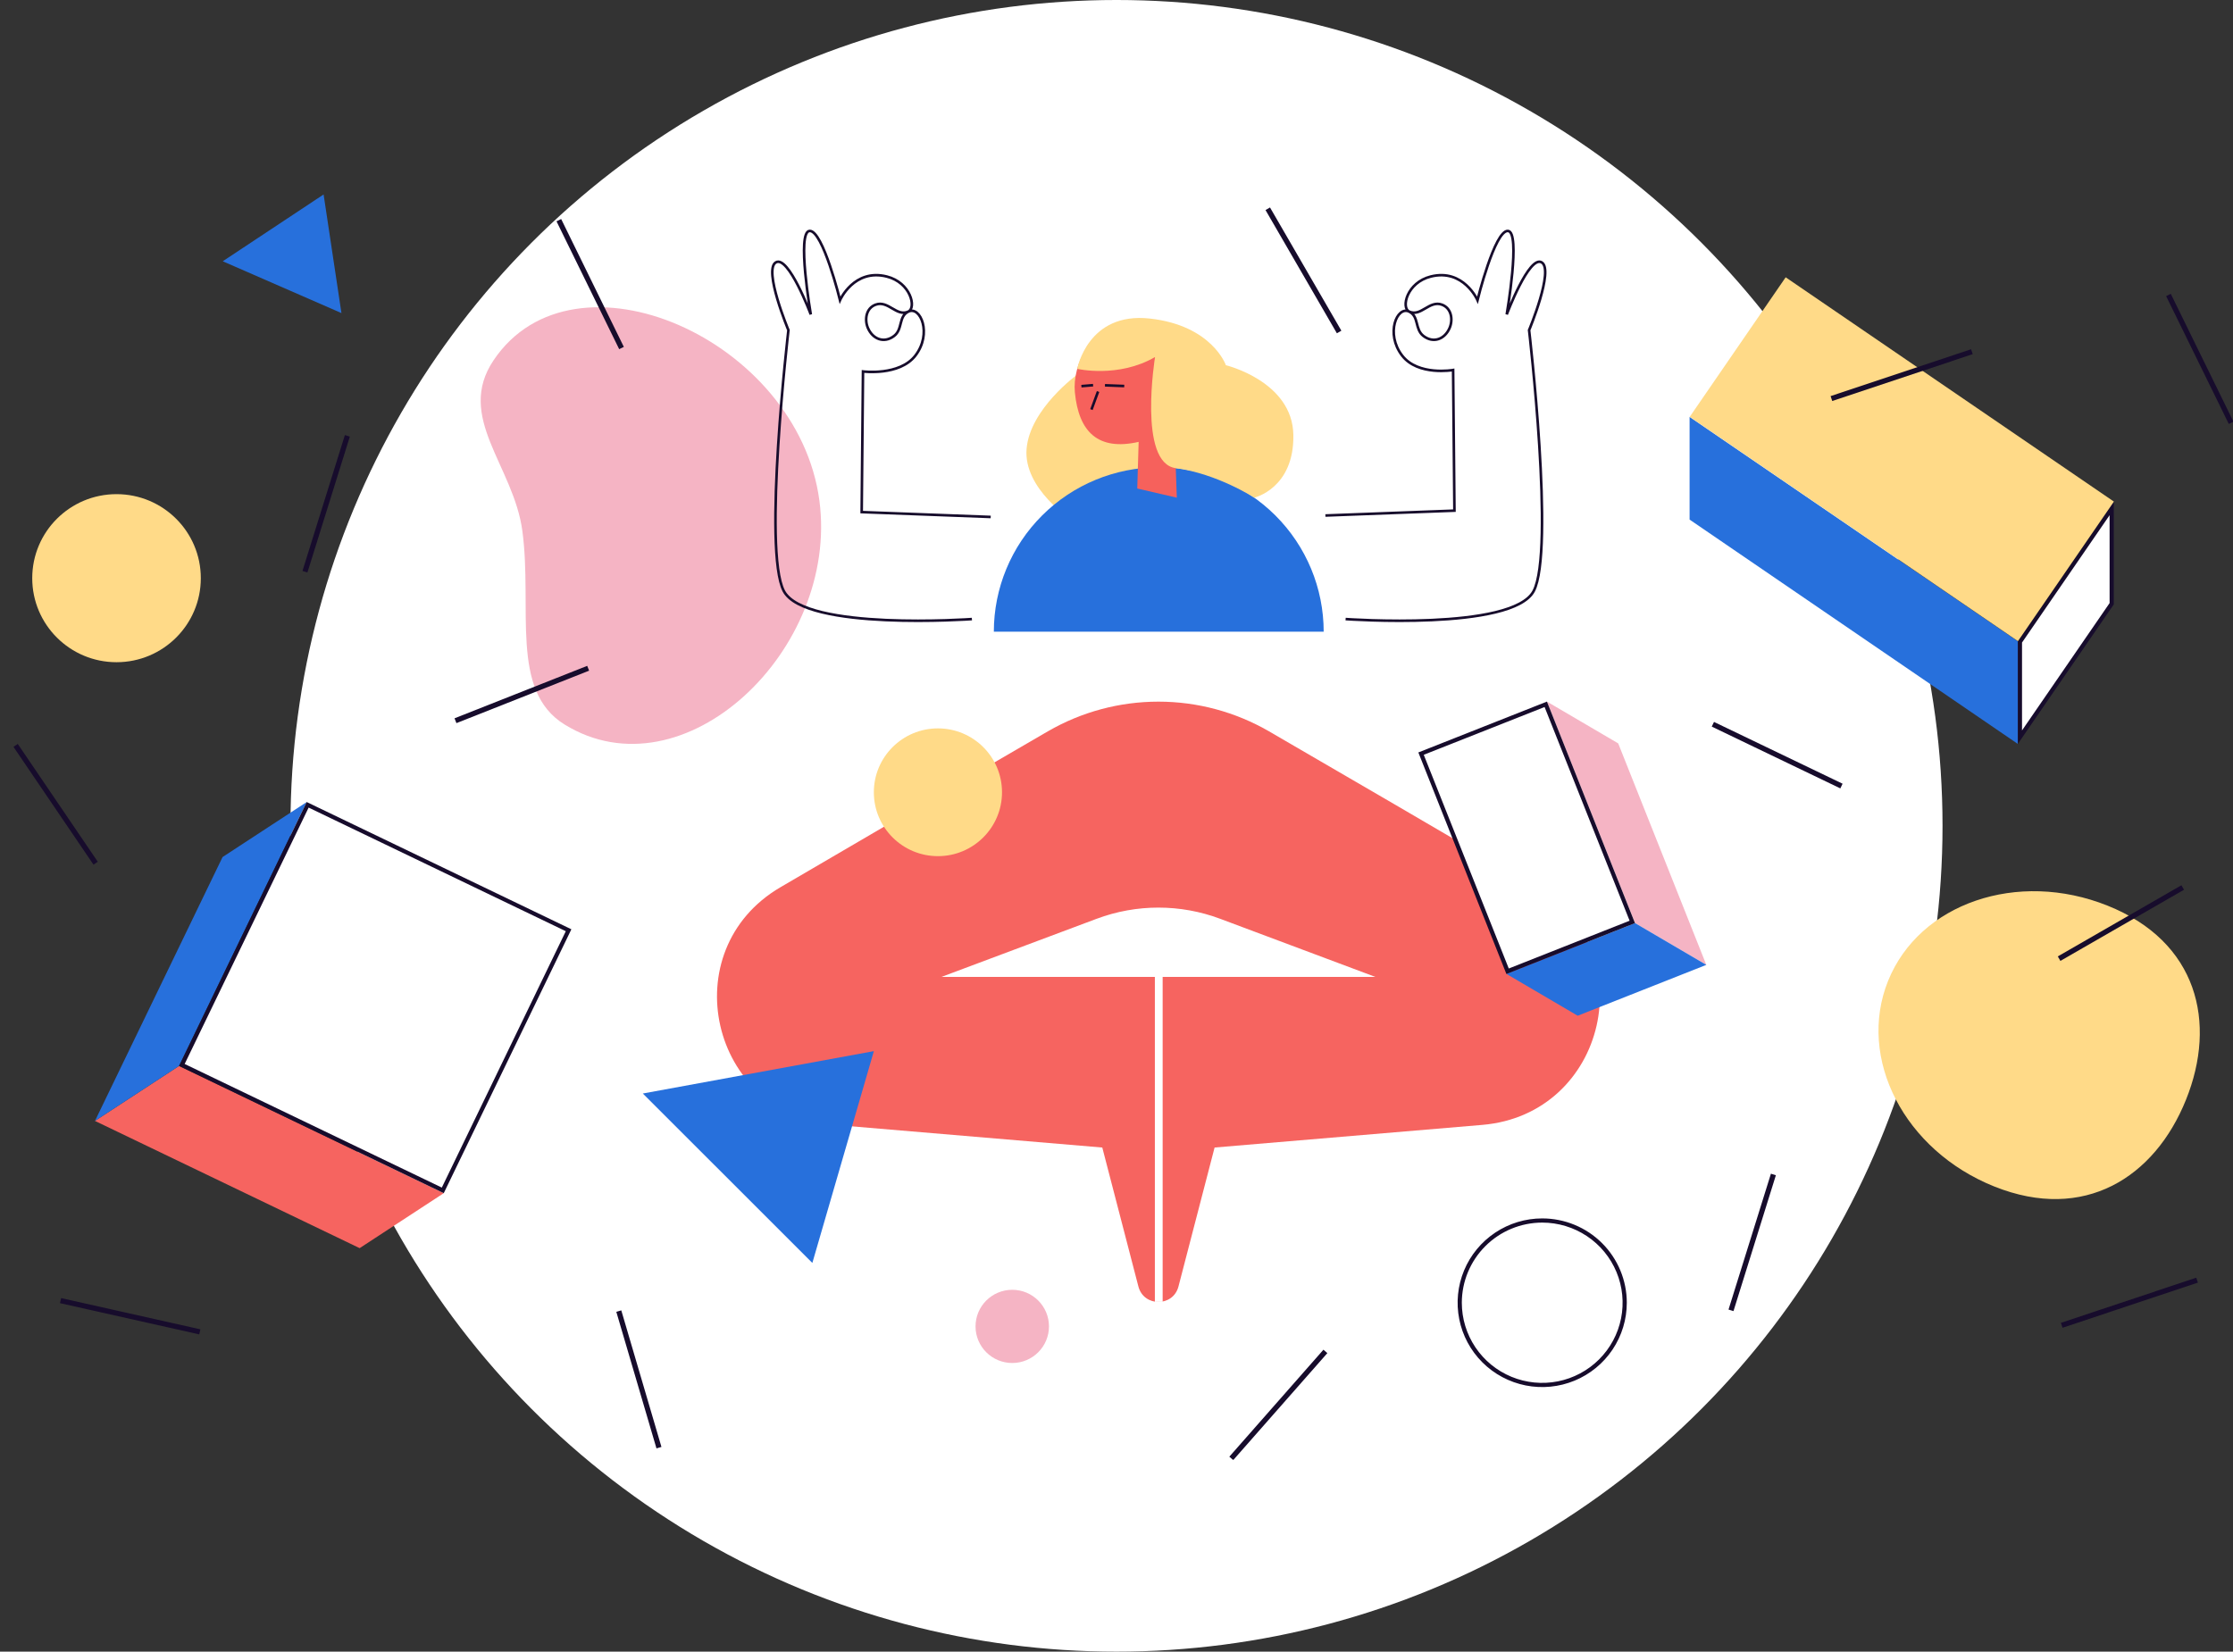
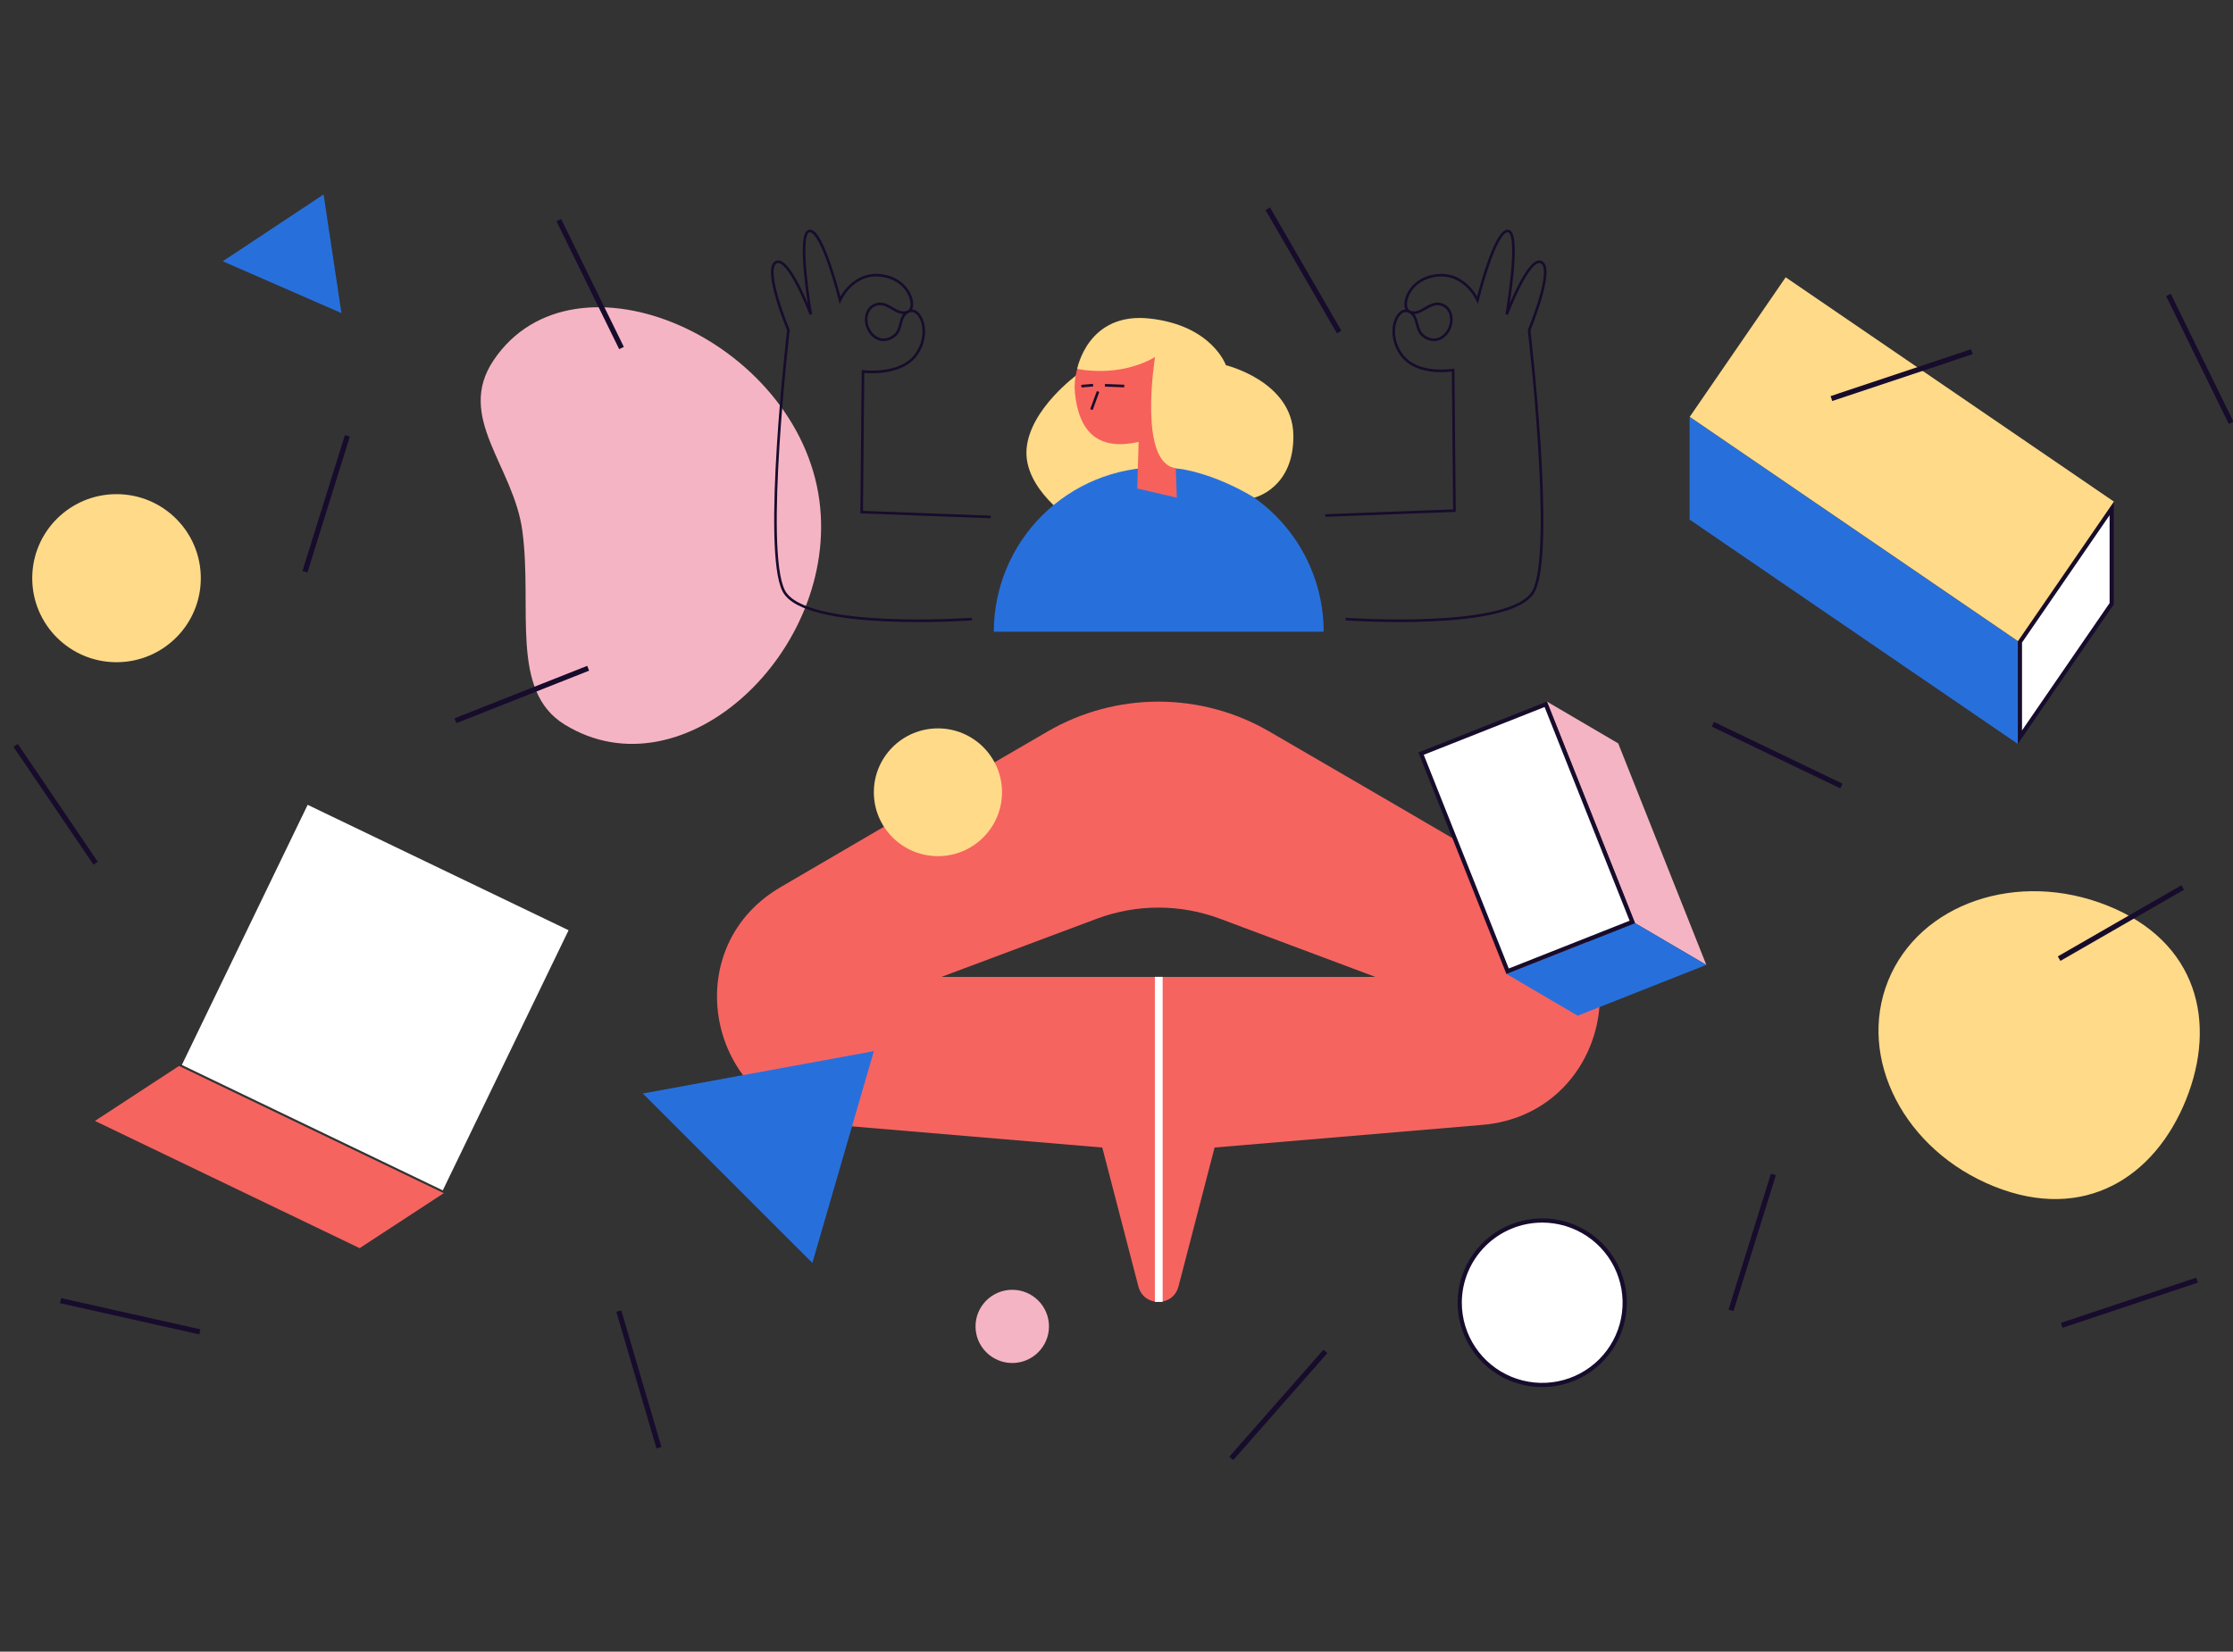
<svg xmlns="http://www.w3.org/2000/svg" width="861" height="637" fill="none" viewBox="0 0 861 637">
  <rect x="0" y="0" width="861" height="637" fill="#333333" stroke="none" />
-   <circle cx="430.5" cy="318.5" r="318.5" fill="#fff" />
  <g clip-path="url(#clip0)">
    <path fill="#F5B4C4" d="M315.941 193.058c7.658 57.689-52.35 114.652-98.26 86.364-21.222-13.091-12.297-44.743-16.258-74.579-3.347-25.209-25.901-43.91-11.091-65.921 31.019-46.108 117.342-8.125 125.609 54.136z" />
    <path fill="#FFDA88" d="M415.359 144.479s-18.242 13.203-19.53 28.626c-1.288 15.423 17.455 27.46 17.455 27.46l46.072-21.151-43.997-34.935z" />
    <path fill="#2770DC" d="M510.386 243.638c0-16.818-6.7-32.947-18.626-44.839-11.925-11.892-28.1-18.573-44.966-18.573-16.865 0-33.04 6.681-44.965 18.573-11.926 11.892-18.626 28.021-18.626 44.839h127.183z" />
    <path fill="#F6615C" d="M453.762 191.946l-1.137-32.104s12.438-6.384 10.169-15.283c-2.268-8.899-11.376-4.906-11.376-4.906s-4.376-12.199-17.574-13.113c-13.198-.913-20.387 14.236-19.401 24.72 1.466 15.461 9.086 22.694 24.596 19.163l-.539 17.987" />
    <path stroke="#170C2C" stroke-miterlimit="10" d="M423.395 150.997l-2.56 6.97M433.483 148.885l-7.437-.284M416.966 148.934l4.505-.382" />
    <path fill="#FFDA88" d="M453.358 180.559c-14.669-1.962-7.997-42.857-7.997-42.857-14.147 8.238-30.002 4.557-30.002 4.557s4.021-22.086 28.024-19.4c24.003 2.687 29.295 17.998 29.295 17.998s25.663 6.19 26.013 26.869c.35 20.678-15.089 24.214-15.089 24.214s-14.185-9.232-30.244-11.381z" />
    <path stroke="#170C2C" stroke-miterlimit="10" d="M374.747 238.763s-64.335 4.632-72.516-10.802c-8.18-15.433 1.768-100.63 1.768-100.63s-9.727-23.269-4.85-26.139c4.877-2.87 13.472 20.066 13.472 20.066s-5.529-31.969-.441-32.19c5.087-.22 11.715 26.677 11.715 26.677s5.39-12.258 18.022-9.093c9.231 2.311 11.495 12.011 8.331 13.515-4.537 2.15-7.755-4.465-12.643-2.66-3.707 1.365-4.311 5.788-2.974 8.948 1.832 4.326 6.213 6.099 10.104 3.122 3.438-2.628 1.617-7.497 5.513-9.41 4.646-2.273 9.259 8.496 2.695 16.992-6.138 7.932-20.188 6.11-20.188 6.11l-.506 54.233 49.752 1.876M518.84 238.763s64.341 4.632 72.516-10.802c8.175-15.433-1.768-100.63-1.768-100.63s9.701-23.269 4.851-26.139c-4.851-2.87-13.473 20.066-13.473 20.066s5.529-31.969.442-32.19c-5.088-.22-11.716 26.677-11.716 26.677s-5.389-12.258-18.021-9.093c-9.226 2.311-11.495 12.011-8.332 13.515 4.538 2.15 7.755-4.465 12.643-2.66 3.708 1.365 4.311 5.788 2.975 8.948-1.832 4.326-6.208 6.099-10.105 3.122-3.438-2.633-1.616-7.497-5.513-9.41-4.645-2.273-9.258 8.496-2.694 16.987 6.138 7.937 19.648 5.557 19.648 5.557l.507 54.233-49.752 1.875" />
    <path fill="#F66460" d="M489.308 282.059c-12.952-7.5-27.662-11.451-42.639-11.451-14.977 0-29.687 3.951-42.638 11.451-27.9 16.159-65.796 38.288-103.099 60.122-41.593 24.344-27.204 87.594 20.85 91.662l103.239 8.733 13.92 53.588c2.064 7.953 13.392 7.953 15.456 0l13.926-53.588 103.233-8.733c48.06-4.068 62.444-67.318 20.851-91.662-37.304-21.834-75.2-43.963-103.099-60.122zm-126.294 94.709l59.819-22.409c15.359-5.756 32.291-5.756 47.651 0l59.819 22.409H363.014z" />
    <path stroke="#fff" stroke-miterlimit="10" stroke-width="3" d="M446.794 502.104V376.742" />
    <path fill="#FFDA88" d="M361.647 330.199c13.646 0 24.709-11.031 24.709-24.639 0-13.608-11.063-24.639-24.709-24.639-13.647 0-24.709 11.031-24.709 24.639 0 13.608 11.062 24.639 24.709 24.639z" />
    <path fill="#fff" d="M594.649 534.148c-6.288 0-12.436-1.86-17.665-5.343-5.228-3.484-9.304-8.436-11.71-14.23-2.407-5.793-3.036-12.168-1.81-18.318 1.227-6.151 4.256-11.8 8.702-16.234 4.447-4.434 10.112-7.454 16.28-8.677 6.168-1.224 12.561-.596 18.371 1.804 5.81 2.4 10.776 6.463 14.269 11.677 3.494 5.214 5.359 11.344 5.359 17.615-.012 8.406-3.365 16.463-9.326 22.407-5.96 5.943-14.041 9.288-22.47 9.299z" />
    <path fill="#170C2C" d="M594.65 471.527c6.131 0 12.124 1.813 17.222 5.209 5.097 3.397 9.071 8.225 11.417 13.873 2.346 5.649 2.959 11.864 1.763 17.86-1.197 5.997-4.15 11.504-8.485 15.827-4.336 4.323-9.86 7.266-15.873 8.458-6.014 1.192-12.247.579-17.911-1.761-5.664-2.34-10.505-6.303-13.91-11.387-3.406-5.084-5.223-11.061-5.222-17.174.01-8.195 3.28-16.051 9.091-21.844 5.811-5.794 13.69-9.053 21.908-9.061zm0-1.612c-6.451-.002-12.758 1.905-18.122 5.478-5.365 3.574-9.546 8.653-12.015 14.596-2.469 5.943-3.116 12.482-1.857 18.792 1.258 6.309 4.364 12.104 8.926 16.653 4.562 4.549 10.373 7.646 16.701 8.901 6.327 1.255 12.885.61 18.845-1.852 5.96-2.462 11.053-6.632 14.637-11.981 3.583-5.349 5.495-11.637 5.494-18.07 0-8.624-3.436-16.895-9.551-22.993-6.116-6.099-14.41-9.524-23.058-9.524z" />
    <path fill="#FFDA88" d="M842.855 424.199c-12.055 29.911-39.217 47.29-73.89 33.409-34.674-13.881-53.007-49.397-40.957-79.307 12.05-29.911 49.924-42.905 84.609-29.019 34.684 13.886 42.299 45.006 30.238 74.917zM44.93 255.401c17.95 0 32.501-14.511 32.501-32.41 0-17.9-14.551-32.41-32.502-32.41-17.95 0-32.501 14.51-32.501 32.41 0 17.899 14.551 32.41 32.501 32.41z" />
    <path fill="#F5B4C4" d="M390.306 525.679c7.818 0 14.157-6.321 14.157-14.118 0-7.796-6.339-14.117-14.157-14.117-7.819 0-14.158 6.321-14.158 14.117 0 7.797 6.339 14.118 14.158 14.118z" />
    <path fill="#2770DC" d="M336.943 405.401l-89.088 16.342 65.37 65.346 23.718-81.688zM124.773 75l-38.887 25.768 45.769 19.98L124.773 75z" />
    <path fill="#fff" d="M778.827 247.56l35.385-51.466v36.747l-35.385 51.465V247.56z" />
    <path fill="#170C2C" d="M813.419 198.696v33.892l-33.768 49.118v-33.893l33.768-49.117zm1.617-5.202l-37.002 53.819v39.594l37.002-53.819v-39.594z" />
    <path fill="#2770DC" d="M778.018 286.907l-126.546-86.514v-39.594l126.546 86.514v39.594z" />
    <path fill="#F66460" d="M171.104 460.177l-32.432 21.205-102.059-49.069 32.427-21.2 102.064 49.064z" />
-     <path fill="#2770DC" d="M118.247 309.338l-32.426 21.2-49.208 101.775 32.427-21.205 49.207-101.77z" />
+     <path fill="#2770DC" d="M118.247 309.338z" />
    <path fill="#F5B4C4" d="M657.922 372.132l-27.484-16.122-33.973-85.423 27.484 16.122 33.973 85.423z" />
    <path fill="#2770DC" d="M580.843 375.619l27.484 16.122 49.596-19.61-27.484-16.121-49.596 19.609z" />
    <path stroke="#170C2C" stroke-miterlimit="10" stroke-width="2" d="M6.02 287.482l30.858 45.442M847.15 493.725l-52.193 17.417M77.043 513.668L23.346 501.62M133.935 168.092l-16.356 52.406M511.048 521.208l-36.29 41.26M683.79 452.965l-16.351 52.401M841.616 342.285l-47.667 27.444M710.03 303.164l-49.58-23.833M860.273 163.072l-24.16-49.31M516.34 128.041l-27.517-47.527M226.784 257.732l-51.159 20.233M238.597 505.661l15.483 52.669M239.642 134.225l-24.164-49.31" />
    <path fill="#FFDA88" d="M815.074 193.451L688.52 106.946l-36.997 53.819 126.554 86.505 36.997-53.819z" />
    <path fill="#fff" d="M118.626 310.404L70.121 410.727l100.607 48.368 48.505-100.322-100.607-48.369z" />
-     <path fill="#170C2C" d="M119.002 311.471l99.16 47.672-47.807 98.879-99.154-47.672 47.801-98.879zm-.749-2.149L69.04 411.108l102.064 49.069 49.208-101.77-102.059-49.085z" />
    <path fill="#fff" d="M596.009 271.673l-48.092 19.016 33.373 83.924 48.092-19.017-33.373-83.923z" />
    <path fill="#170C2C" d="M595.56 272.678l32.782 82.424-46.589 18.427-32.782-82.424 46.589-18.427zm.905-2.091l-49.579 19.615 33.951 85.444 49.58-19.614-33.952-85.445z" />
    <path stroke="#170C2C" stroke-miterlimit="10" stroke-width="2" d="M706.16 153.716l54.166-18.078" />
  </g>
  <defs>
    <clipPath id="clip0">
      <path fill="#fff" d="M0 0H861V488H0z" transform="translate(0 75)" />
    </clipPath>
  </defs>
</svg>